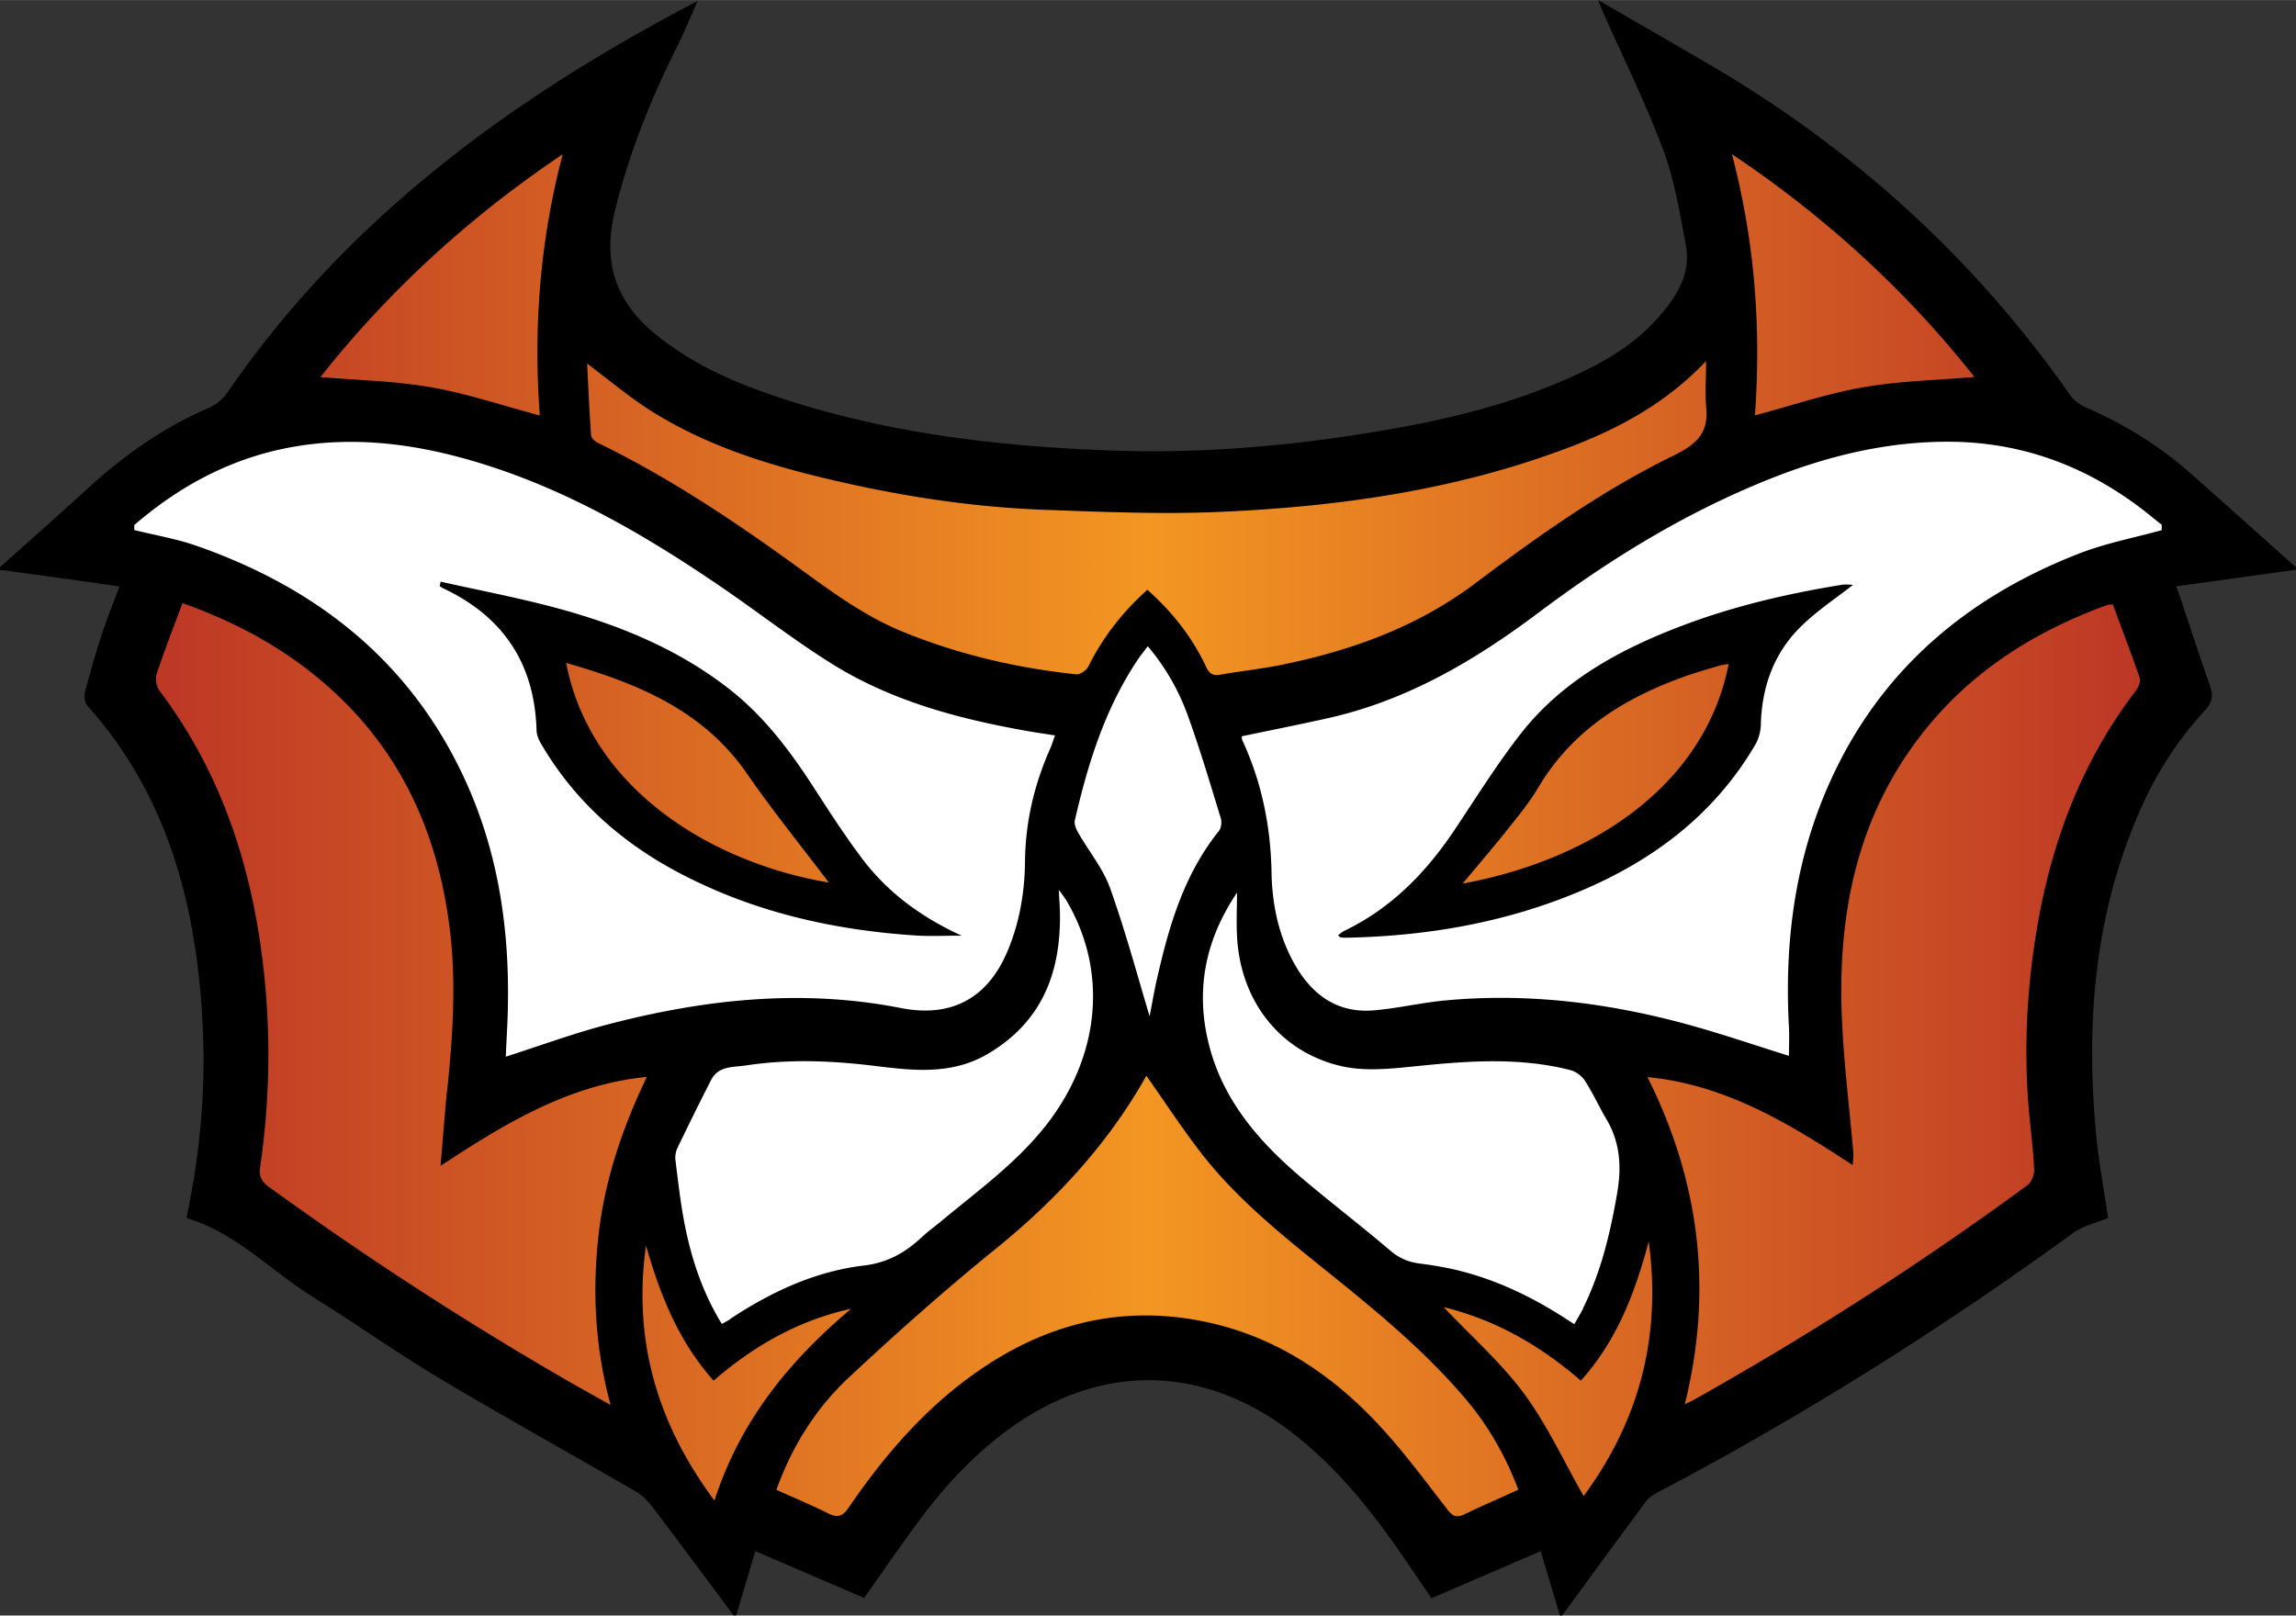
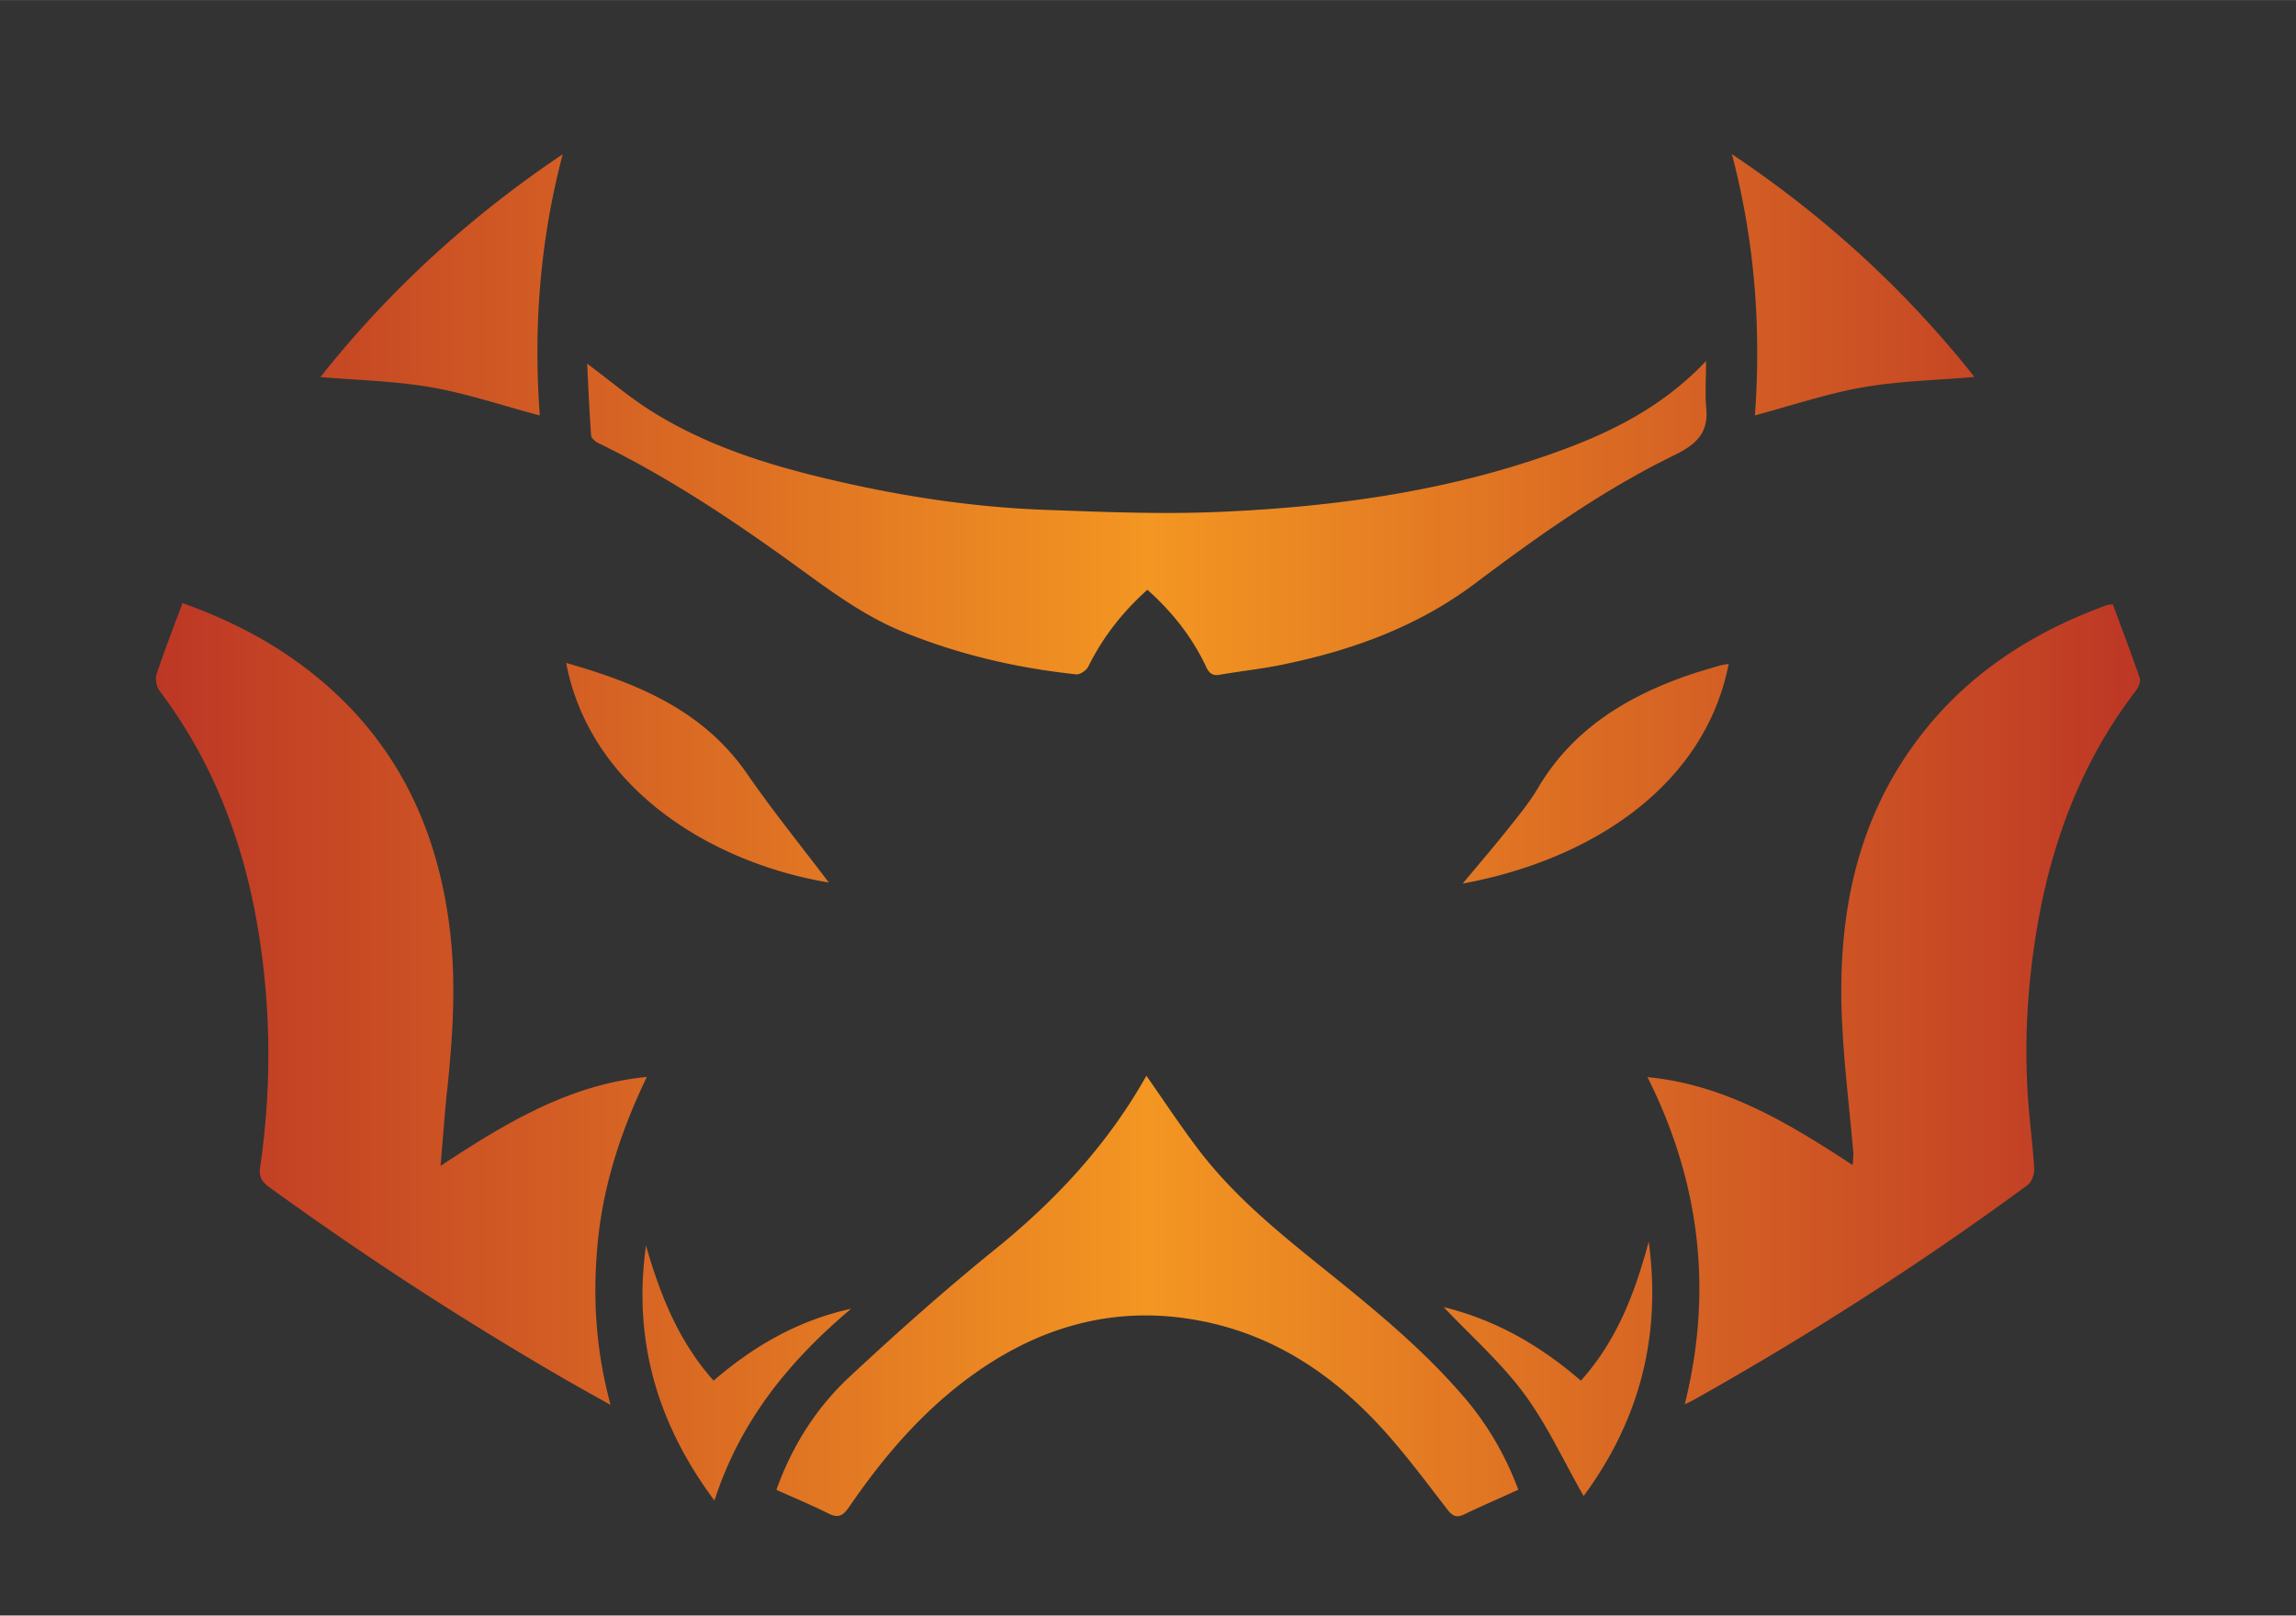
<svg xmlns="http://www.w3.org/2000/svg" viewBox="0 0 213.36 150.15" width="34.1" height="24">
  <rect x="0" y="0" width="213.36" height="150.15" fill="#333333" stroke="none" />
  <defs>
    <linearGradient id="amhMythic" x1="14.5" y1="77.62" x2="198.86" y2="77.62" gradientUnits="userSpaceOnUse">
      <stop offset="0" stop-color="#bd3725" />
      <stop offset=".5" stop-color="#f39622" />
      <stop offset="1" stop-color="#bd3725" />
    </linearGradient>
    <style>.amhcls-1{fill:url(#amhMythic)}.amhcls-2{fill:#fff}</style>
  </defs>
  <g id="amhLaag_1">
-     <path d="M145.2 150.15h-.24c-.59-1.96-1.17-3.92-1.79-5.98-3.45 1.49-6.76 2.92-10.15 4.38-.76-1.12-1.48-2.17-2.19-3.22-2.94-4.35-6.14-8.47-10.27-11.79-8.46-6.8-18.29-7.03-26.99-.58-3.17 2.35-5.83 5.22-8.17 8.38-1.73 2.34-3.37 4.74-5.1 7.18-3.34-1.44-6.66-2.86-10.11-4.35-.61 2.05-1.2 4.01-1.78 5.97h-.24c-2.48-3.32-4.95-6.66-7.45-9.96-.44-.58-.96-1.17-1.57-1.52-6.08-3.53-12.23-6.92-18.26-10.52-4.01-2.39-7.82-5.12-11.79-7.58-3.93-2.44-7.16-5.99-11.78-7.35 1.37-6.35 1.87-12.7 1.45-19.12-.69-10.57-3.38-20.37-10.64-28.49-.25-.28-.34-.88-.24-1.26.48-1.85 1.02-3.69 1.61-5.51.46-1.42 1.04-2.81 1.6-4.33-3.79-.54-7.45-1.05-11.1-1.55v-.24c2.7-2.42 5.43-4.82 8.11-7.28 3.37-3.1 7.06-5.7 11.29-7.53.65-.28 1.3-.79 1.69-1.37C32.25 20.28 47.6 9.07 64.82.09c-.6 1.34-1.14 2.71-1.8 4.02-2.49 4.97-4.55 10.05-5.88 15.5-1.18 4.87.12 8.5 3.87 11.53 2.93 2.37 6.26 3.98 9.77 5.24 10.6 3.79 21.64 5.12 32.81 5.5 8.01.27 15.97-.41 23.88-1.7 6.23-1.01 12.37-2.42 18.18-4.98 3.17-1.39 6.16-3.08 8.47-5.72 1.66-1.9 3.05-4.02 2.54-6.7-.56-2.97-1.04-6.01-2.09-8.83-1.63-4.36-3.71-8.55-5.6-12.81-.13-.3-.24-.61-.46-1.14 3.56 2.06 6.88 3.96 10.18 5.89 13.45 7.85 24.75 18.05 33.69 30.84.34.48.91.89 1.45 1.13 3.57 1.56 6.85 3.57 9.77 6.16 3.26 2.89 6.5 5.79 9.74 8.69v.24c-3.66.51-7.31 1.02-11.11 1.54.17.47.3.83.42 1.19.91 2.72 1.8 5.45 2.75 8.16.32.91.1 1.55-.54 2.23-2.49 2.69-4.44 5.75-5.93 9.1-4.26 9.57-5.1 19.63-4.18 29.92.24 2.73.76 5.43 1.15 8.11-1.08.45-2.31.72-3.24 1.39-12.33 8.97-25.2 17.06-38.69 24.16-.37.2-.76.46-1.01.79-2.61 3.52-5.2 7.06-7.79 10.6z" />
    <path class="amhcls-1" d="M153.11 100.11c7.21.7 13.1 4.28 19.06 8.18.02-.56.08-.89.05-1.21-.35-4.02-.85-8.03-1.04-12.05-.5-10.28 1.47-19.88 8.35-27.96 4.39-5.15 9.98-8.55 16.28-10.84.1-.04.23-.03.53-.06.83 2.25 1.7 4.52 2.49 6.81.11.32-.08.86-.31 1.16-4.88 6.35-7.69 13.58-9.1 21.39-1.05 5.84-1.39 11.73-.88 17.66.16 1.83.4 3.65.49 5.48.02.49-.24 1.2-.62 1.48-9.95 7.31-20.32 13.96-31.09 20-.17.1-.35.17-.76.37 2.66-10.69 1.36-20.77-3.46-30.4zm-111.56 1.28c.53-5.13.88-10.25.2-15.41-1.21-9.3-5.04-17.15-12.4-23.14-3.66-2.98-7.77-5.14-12.39-6.79-.83 2.23-1.67 4.38-2.4 6.56-.15.46-.04 1.19.25 1.57 5.57 7.37 8.42 15.8 9.56 24.85.82 6.49.75 12.99-.2 19.47-.12.82.13 1.31.8 1.8a319.52 319.52 0 0027.08 17.63c1.46.85 2.94 1.67 4.69 2.65-1.45-5.36-1.7-10.5-1.13-15.7.58-5.22 2.25-10.11 4.5-14.79-7.19.7-13.12 4.28-19.17 8.27.22-2.57.38-4.78.6-6.99zm70.52-39.43c.27.56.57.88 1.28.75 1.92-.34 3.87-.54 5.77-.93 6.5-1.33 12.61-3.53 18-7.59 5.84-4.4 11.82-8.64 18.41-11.86 1.98-.97 3.24-1.99 3.03-4.35-.13-1.39-.02-2.81-.02-4.43-3.69 3.9-8.07 6.26-12.77 8.04-10.44 3.96-21.36 5.5-32.42 5.98-5.49.24-11.02 0-16.52-.2-6.83-.27-13.56-1.34-20.2-2.93-5.65-1.35-11.17-3.13-16.12-6.25-2.03-1.28-3.87-2.85-5.95-4.4.11 2.25.21 4.47.37 6.68.02.25.38.57.66.7 6.56 3.19 12.6 7.23 18.49 11.5 3.1 2.25 6.17 4.54 9.76 6.02 5.2 2.13 10.61 3.39 16.17 3.98.35.04.95-.37 1.12-.72 1.35-2.72 3.17-5.06 5.49-7.14 2.32 2.06 4.16 4.4 5.45 7.14zm23.94 67.85c-3.87-4.52-8.47-8.25-13.08-11.96-4.18-3.36-8.34-6.75-11.6-11.06-1.69-2.23-3.23-4.57-4.8-6.81-3.51 6.26-8.33 11.5-13.99 16.08-4.69 3.79-9.2 7.81-13.61 11.92-3.09 2.88-5.33 6.43-6.78 10.49 1.64.74 3.26 1.41 4.81 2.19.9.45 1.36.26 1.92-.56 3.15-4.61 6.74-8.83 11.28-12.15 6.78-4.96 14.28-6.89 22.56-4.94 6.3 1.49 11.41 5.04 15.71 9.75 2.17 2.38 4.1 4.99 6.08 7.55.48.62.86.78 1.56.44 1.64-.79 3.32-1.51 5.02-2.29-1.2-3.23-2.88-6.09-5.08-8.66zm24.93-115.49c2.15 8.18 2.72 16.23 2.14 24.28 3.45-.92 6.71-2.03 10.05-2.61 3.39-.59 6.88-.66 10.35-.96-6.28-7.93-13.75-14.83-22.54-20.71zM29.78 35.04c3.41.29 6.89.36 10.28.95 3.38.59 6.67 1.71 10.1 2.62-.59-8.07-.02-16.1 2.13-24.28-8.81 5.92-16.27 12.82-22.52 20.72zm130.15 26.78c-1.03.31-2.07.6-3.09.95-5.77 2.01-10.74 5.06-13.94 10.5-.83 1.4-1.9 2.67-2.91 3.95-1.31 1.64-2.67 3.22-4.07 4.9 12.13-2.24 22.53-9.19 24.72-20.42-.31.06-.51.07-.7.13zM77.01 82.01c-2.48-3.28-5.17-6.6-7.59-10.1-4.08-5.9-10.14-8.39-16.81-10.3 2.25 11.74 13.57 18.6 24.4 20.41zm69.9 46.32c-3.77-3.27-7.93-5.66-12.75-6.84 2.56 2.71 5.32 5.14 7.46 8.03 2.15 2.91 3.69 6.28 5.54 9.53 5.06-6.87 7.27-14.62 6.05-23.66-1.31 4.92-3.02 9.28-6.31 12.94zm-80.6-.01c-3.27-3.67-4.98-8.01-6.28-12.56-1.21 8.69.96 16.44 6.36 23.71 2.43-7.5 7.02-13.04 12.7-17.83-4.9 1.07-9.05 3.46-12.79 6.69z" />
-     <path class="amhcls-2" d="M12.48 48.79c4.23-3.64 8.99-6.2 14.52-7.22 6.12-1.13 12.08-.26 17.94 1.57 8.08 2.53 15.29 6.76 22.23 11.51 3.39 2.33 6.65 4.86 10.13 7.04 5.64 3.52 11.97 5.17 18.45 6.3.71.12 1.42.22 2.29.36-.16.43-.27.82-.44 1.2-1.49 3.36-2.32 6.85-2.35 10.56-.03 2.84-.51 5.65-1.63 8.3-1.85 4.39-5.22 6.19-9.89 5.28-9.26-1.82-18.36-.81-27.36 1.55-3.14.83-6.21 1.96-9.37 2.97.04-.93.09-1.92.14-2.91.36-8.05-.64-15.87-4.11-23.22-5.08-10.77-13.73-17.5-24.78-21.36-1.86-.65-3.84-.98-5.77-1.46v-.48zm28.46 5.29c-.03.13-.05.27-.08.4.13.08.26.17.4.23 5.54 2.64 8.42 7 8.6 13.16.01.45.22.93.46 1.32 3.08 5.25 7.46 9.13 12.8 11.94 6.9 3.64 14.33 5.32 22.06 5.82 1.3.08 2.61.01 4.18.01-3.86-1.77-6.97-4.1-9.35-7.3-1.55-2.08-2.96-4.26-4.37-6.44-2.2-3.41-4.61-6.62-7.83-9.15-4.83-3.79-10.4-6.04-16.26-7.61-3.5-.93-7.06-1.61-10.59-2.4zm159.94-4.81c-2.56.71-5.2 1.21-7.67 2.17-10.43 4.06-18.47 10.84-23.14 21.19-3.27 7.24-4.26 14.91-3.83 22.79.05.95 0 1.91 0 2.71-3.32-1.03-6.66-2.19-10.07-3.09-7.19-1.9-14.5-2.76-21.94-2.05-2.18.21-4.33.72-6.51.91-3.37.3-5.73-1.37-7.36-4.19-1.53-2.66-2.15-5.64-2.2-8.63-.08-4.32-.92-8.4-2.72-12.3-.05-.1-.04-.23-.05-.35 2.73-.57 5.46-1.11 8.17-1.72 7.27-1.66 13.5-5.33 19.41-9.77 6.62-4.97 13.66-9.3 21.39-12.39 5.34-2.14 10.85-3.5 16.63-3.5 7.07 0 13.29 2.41 18.77 6.82.37.3.74.6 1.12.9v.48zm-28.67 5.08c-.2 0-.65-.06-1.07 0-5.08.83-10.08 1.99-14.9 3.83-5.78 2.2-11.14 5.12-15 10.11-2.2 2.83-4.1 5.9-6.1 8.88-2.65 3.96-5.88 7.26-10.23 9.35-.19.09-.36.25-.57.4.12.11.18.19.24.2.2.03.4.04.6.03 7.16-.15 14.12-1.3 20.8-3.97 7.17-2.86 13.15-7.19 17.13-13.96.32-.55.51-1.26.52-1.9.09-3.42 1.17-6.48 3.54-8.91 1.54-1.57 3.43-2.79 5.05-4.08zm-25.11 67.26c1.68-3.39 2.54-7.01 3.18-10.72.42-2.45.28-4.72-1.01-6.89-.69-1.17-1.25-2.41-1.98-3.55-.29-.44-.84-.86-1.35-.99-4.6-1.18-9.24-.88-13.91-.41-2.44.24-5.03.58-7.37.04-5.72-1.31-9.36-6.05-9.7-11.95-.08-1.39-.01-2.78-.01-4.17-3.06 4.53-3.93 9.37-2.49 14.56 1.39 4.98 4.65 8.68 8.48 11.93 2.71 2.3 5.54 4.46 8.25 6.77.84.72 1.71 1.08 2.77 1.21 1.18.15 2.37.35 3.52.63 3.87.95 7.39 2.71 10.81 5.01.33-.58.6-1.02.83-1.48zm-79.25.98c3.8-2.52 7.9-4.43 12.44-4.97 2.24-.27 3.87-1.23 5.41-2.67.58-.54 1.24-1.01 1.85-1.52 3.28-2.73 6.76-5.24 9.47-8.61 5.19-6.45 6.02-14.44 2.09-21.11-.16-.27-.36-.52-.72-1.01.05 1.01.11 1.69.11 2.37.04 5.43-1.72 9.9-6.62 12.83-3.36 2.01-6.92 1.62-10.48 1.18-4.03-.5-8.05-.67-12.06-.06-1.15.18-2.58.01-3.26 1.36-1.07 2.09-2.11 4.2-3.13 6.32-.16.34-.23.78-.18 1.15.25 1.98.47 3.96.85 5.92.64 3.25 1.67 6.38 3.46 9.28.3-.17.54-.29.77-.44zm39.66-31.58c1.11-4.93 2.51-9.74 5.76-13.78.22-.28.28-.84.17-1.2-.98-3.2-1.93-6.41-3.07-9.55a20.87 20.87 0 00-3.71-6.42c-.31.41-.56.72-.79 1.04-3.14 4.6-4.76 9.8-5.99 15.15-.08.35.13.82.33 1.17.99 1.73 2.31 3.32 2.96 5.16 1.43 4 2.53 8.12 3.66 11.87.17-.85.39-2.15.67-3.43z" />
  </g>
</svg>